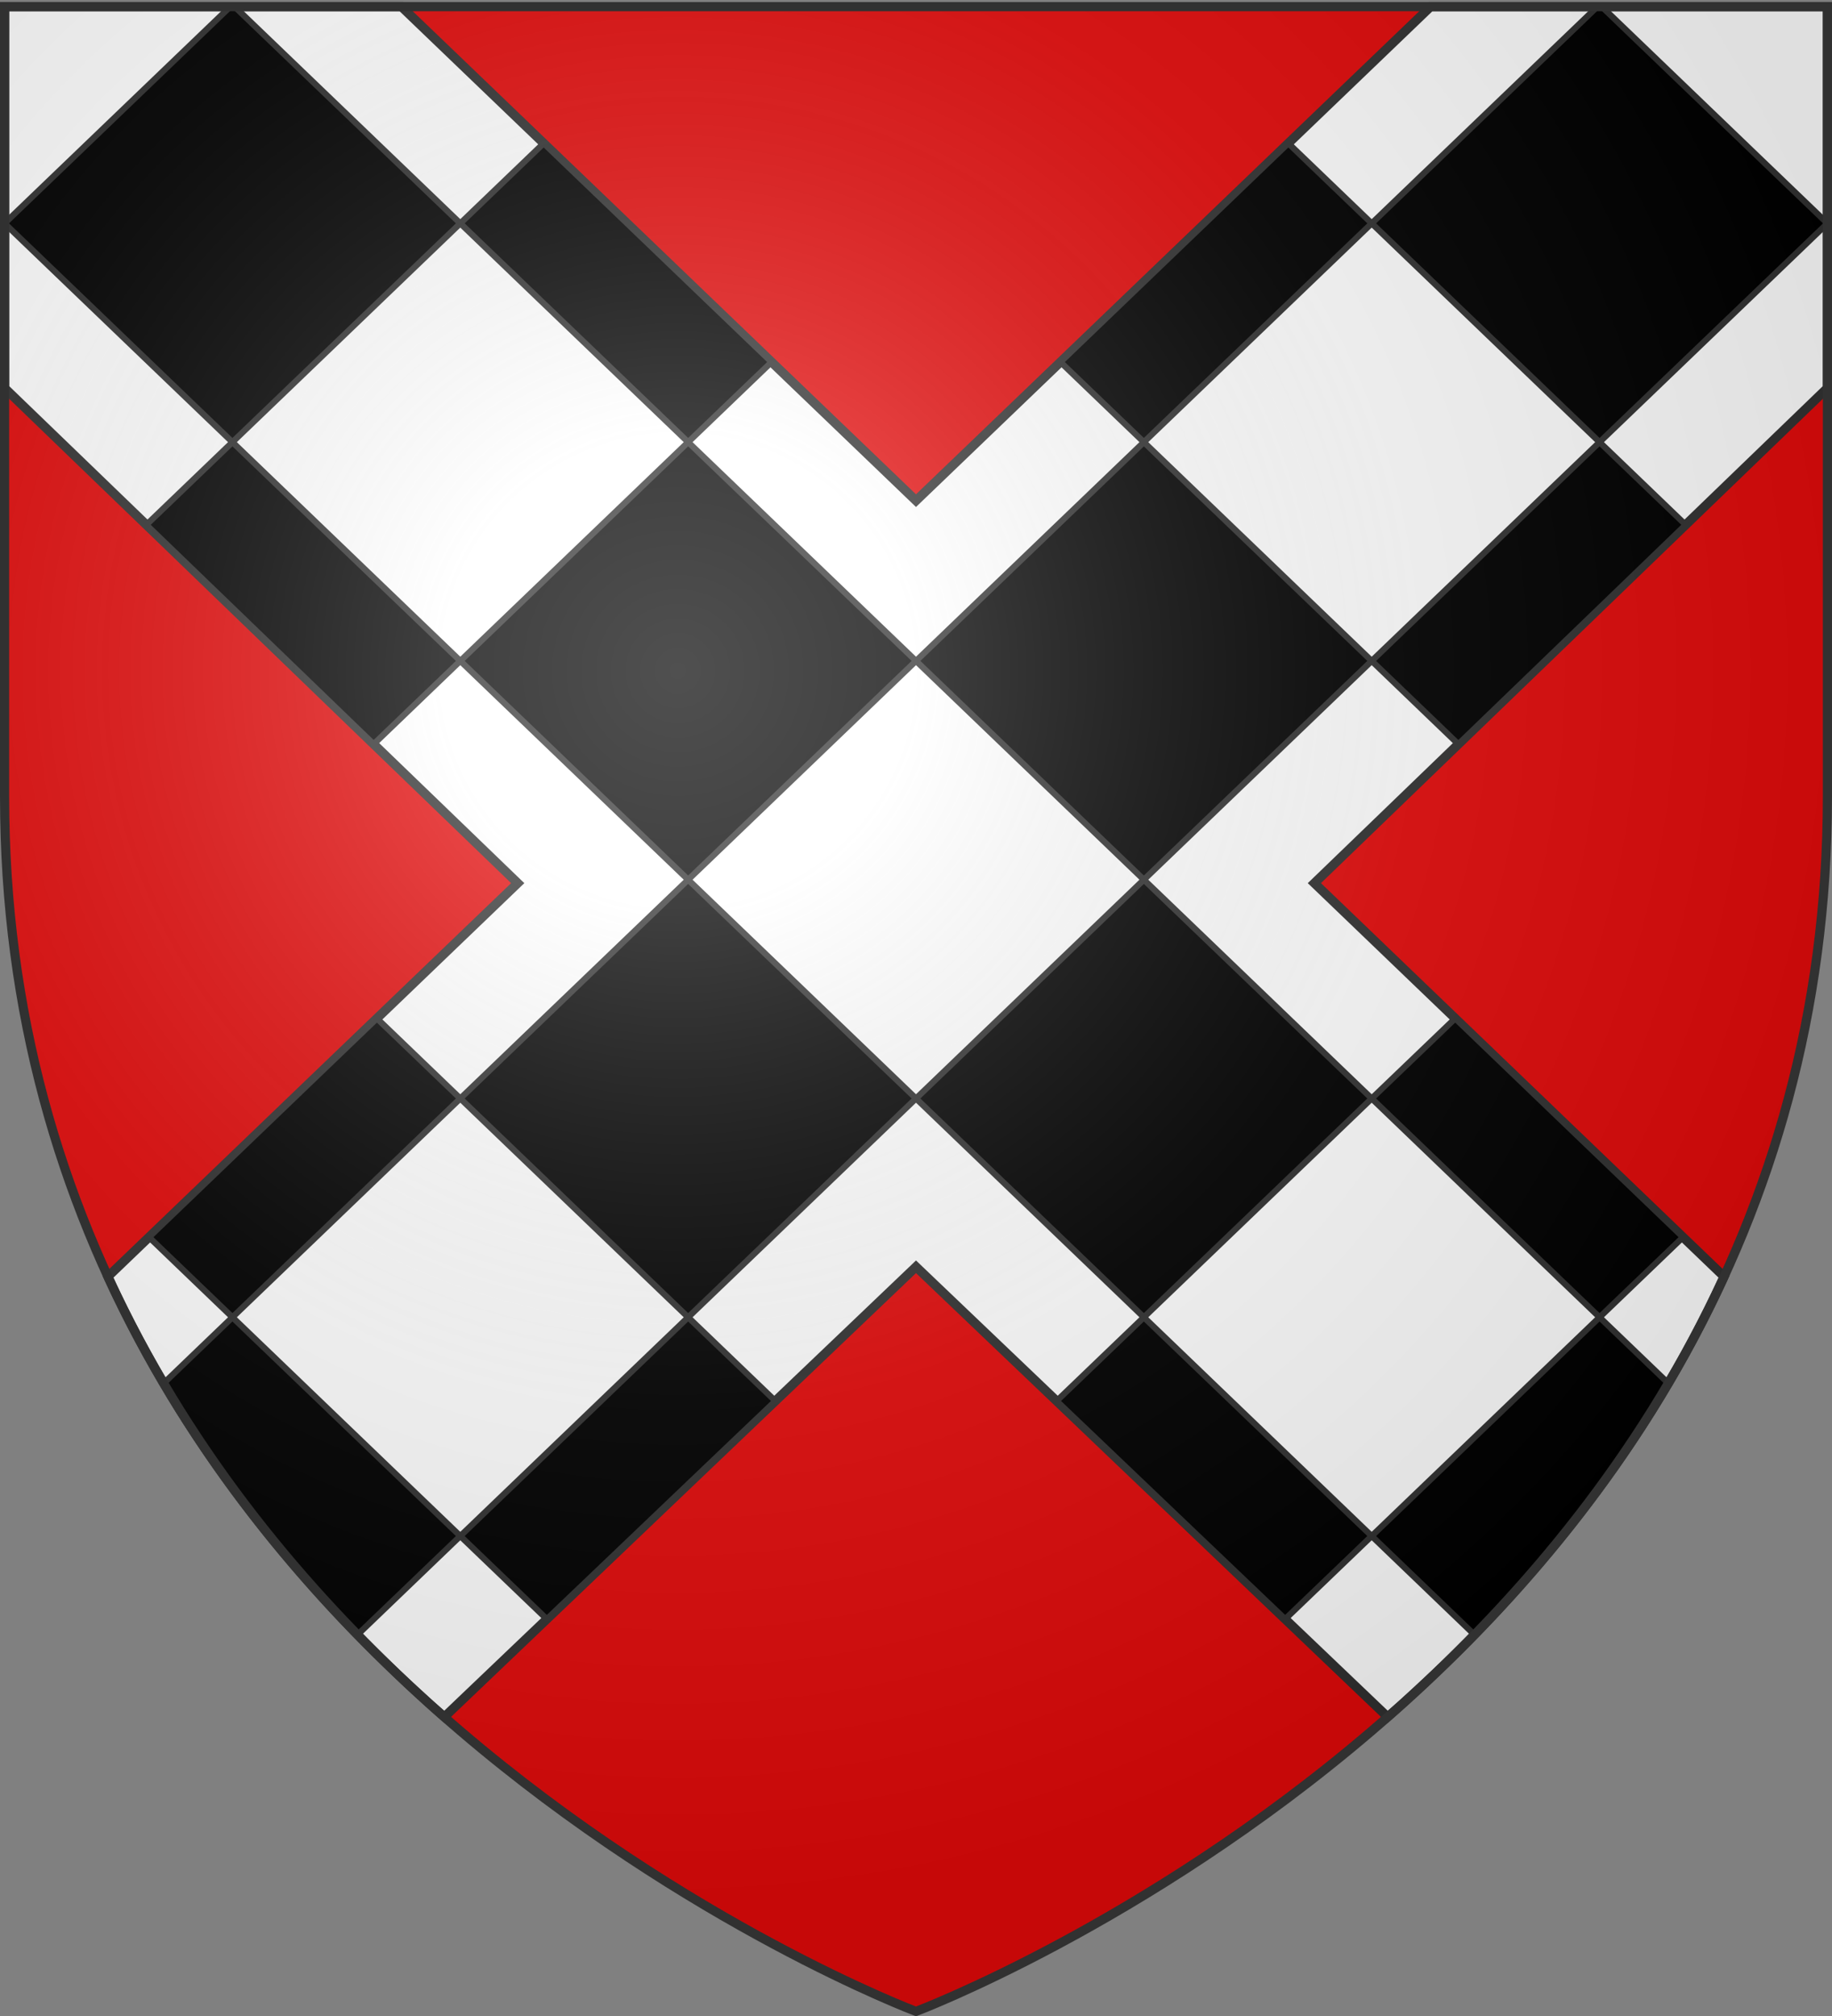
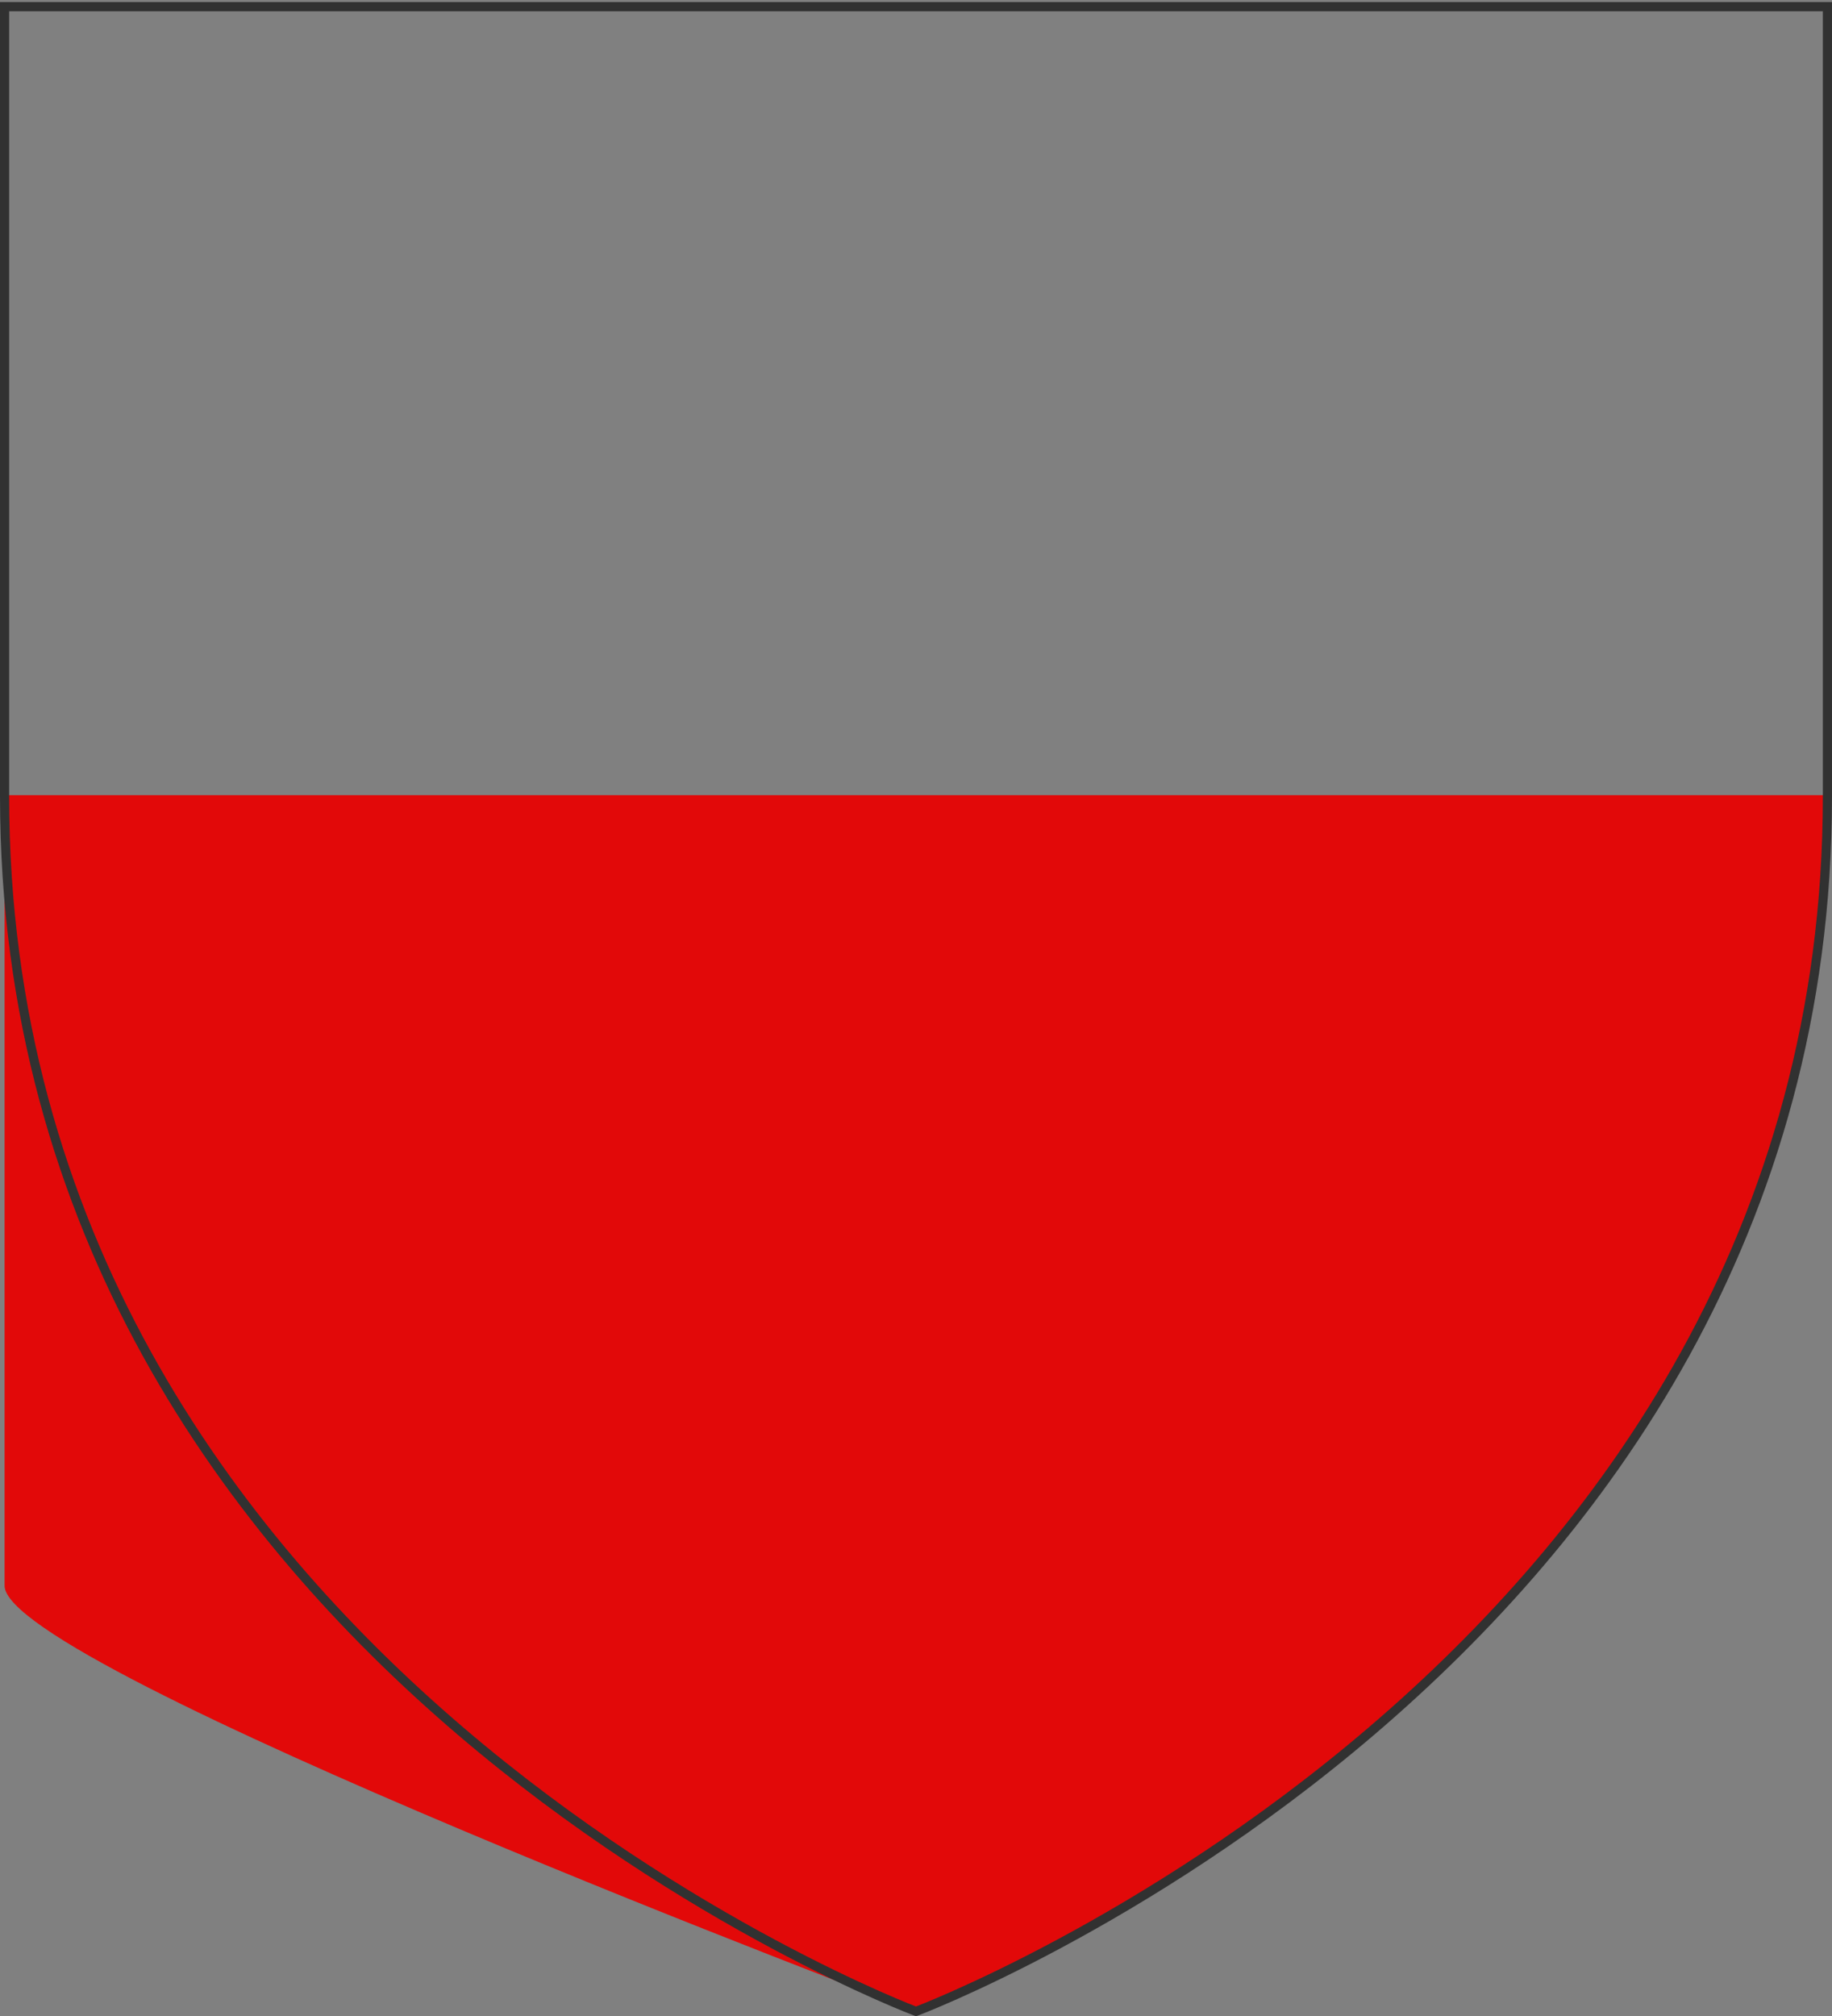
<svg xmlns="http://www.w3.org/2000/svg" xmlns:xlink="http://www.w3.org/1999/xlink" width="600" height="660" version="1.0">
  <rect width="100%" height="100%" fill="#808080" stroke="none" />
  <desc>Flag of Canton of Valais (Wallis)</desc>
  <defs>
    <radialGradient xlink:href="#a" id="b" cx="221.445" cy="226.331" r="300" fx="221.445" fy="226.331" gradientTransform="matrix(1.353 0 0 1.349 -77.63 -85.747)" gradientUnits="userSpaceOnUse" />
    <linearGradient id="a">
      <stop offset="0" style="stop-color:white;stop-opacity:.314" />
      <stop offset=".19" style="stop-color:white;stop-opacity:.251" />
      <stop offset=".6" style="stop-color:#6b6b6b;stop-opacity:.125" />
      <stop offset="1" style="stop-color:black;stop-opacity:.125" />
    </linearGradient>
  </defs>
  <g style="display:inline">
-     <path d="M300 658.5s298.5-112.436 298.5-398.182V1.5H1.5v258.818C1.5 546.064 300 658.5 300 658.5" style="fill:#e20909;fill-opacity:1;fill-rule:evenodd;stroke:none" />
-     <path d="M1.5 2.188V127.03l168.063 162.094-134.22 128.813c17.735 38.652 41.059 72.155 66.5 100.843a462 462 0 0 0 3.47 3.875 481 481 0 0 0 21.53 22.219A503 503 0 0 0 133 550.75c.51.479 1.02.962 1.531 1.438.103.095.21.185.313.28q1.919 1.783 3.844 3.532c.5.456.998.923 1.5 1.375 1.774 1.6 3.566 3.16 5.343 4.719L300 414.719l154.469 147.375c1.777-1.56 3.569-3.119 5.343-4.719.501-.452 1-.92 1.5-1.375a504 504 0 0 0 11.844-11.125 481 481 0 0 0 21.532-22.219 454 454 0 0 0 3.468-3.875c25.442-28.688 48.766-62.19 66.5-100.843L430.47 289.125 598.5 127.031V2.188H468.531L300 163.906 131.469 2.188z" style="fill:#fff;fill-opacity:1;fill-rule:evenodd;stroke:#313131;stroke-width:3;stroke-linecap:butt;stroke-linejoin:miter;stroke-opacity:1" />
-     <path d="M75.406 2.188 1.5 73.125l74.625 71.625 74.625-71.625L76.844 2.188zm75.344 70.937 74.625 71.625 27.313-26.219-74.625-71.625zm74.625 71.625-74.625 71.625L225.375 288 300 216.375zM300 216.375 374.625 288l74.625-71.625-74.625-71.625zm74.625-71.625 74.625-71.625-27.312-26.219-74.625 71.625zm74.625-71.625 74.625 71.625L598.5 73.125 524.594 2.188h-1.438zm74.625 71.625-74.625 71.625 28.375 27.25 74.438-71.812zM374.625 288 300 359.625l74.625 71.625 74.625-71.625zm74.625 71.625 74.625 71.625 27.313-26.219-74.594-71.625zm74.625 71.625-74.625 71.625 33.656 32.313a477 477 0 0 0 11.782-12.532c.355-.391.707-.792 1.062-1.187 18.347-20.36 35.665-43.167 50.656-68.594zm-74.625 71.625-74.625-71.625-28.562 27.406 74.843 71.407zM300 359.625 225.375 288l-74.625 71.625 74.625 71.625zm-74.625 71.625-74.625 71.625 28.344 27.188 74.843-71.407zm-74.625 71.625L76.125 431.25l-22.531 21.625c14.99 25.427 32.309 48.234 50.656 68.594.354.394.706.794 1.063 1.187a477 477 0 0 0 11.78 12.532zM76.125 431.25l74.625-71.625-27.312-26.219-74.625 71.625zm74.625-214.875L76.125 144.75l-28.187 27.063 74.437 71.812z" style="fill:#000;fill-opacity:1;fill-rule:nonzero;stroke:#313131;stroke-width:2;stroke-opacity:1;display:inline" />
+     <path d="M300 658.5s298.5-112.436 298.5-398.182H1.5v258.818C1.5 546.064 300 658.5 300 658.5" style="fill:#e20909;fill-opacity:1;fill-rule:evenodd;stroke:none" />
  </g>
-   <path d="M300 658.5s298.5-112.32 298.5-397.772V2.176H1.5v258.552C1.5 546.18 300 658.5 300 658.5" style="opacity:1;fill:url(#b);fill-opacity:1;fill-rule:evenodd;stroke:none;stroke-width:1px;stroke-linecap:butt;stroke-linejoin:miter;stroke-opacity:1" />
  <path d="M300 658.5S1.5 546.18 1.5 260.728V2.176h597v258.552C598.5 546.18 300 658.5 300 658.5z" style="fill:none;stroke:#313131;stroke-width:3;stroke-linecap:butt;stroke-linejoin:miter;stroke-miterlimit:4;stroke-opacity:1;stroke-dasharray:none" />
</svg>